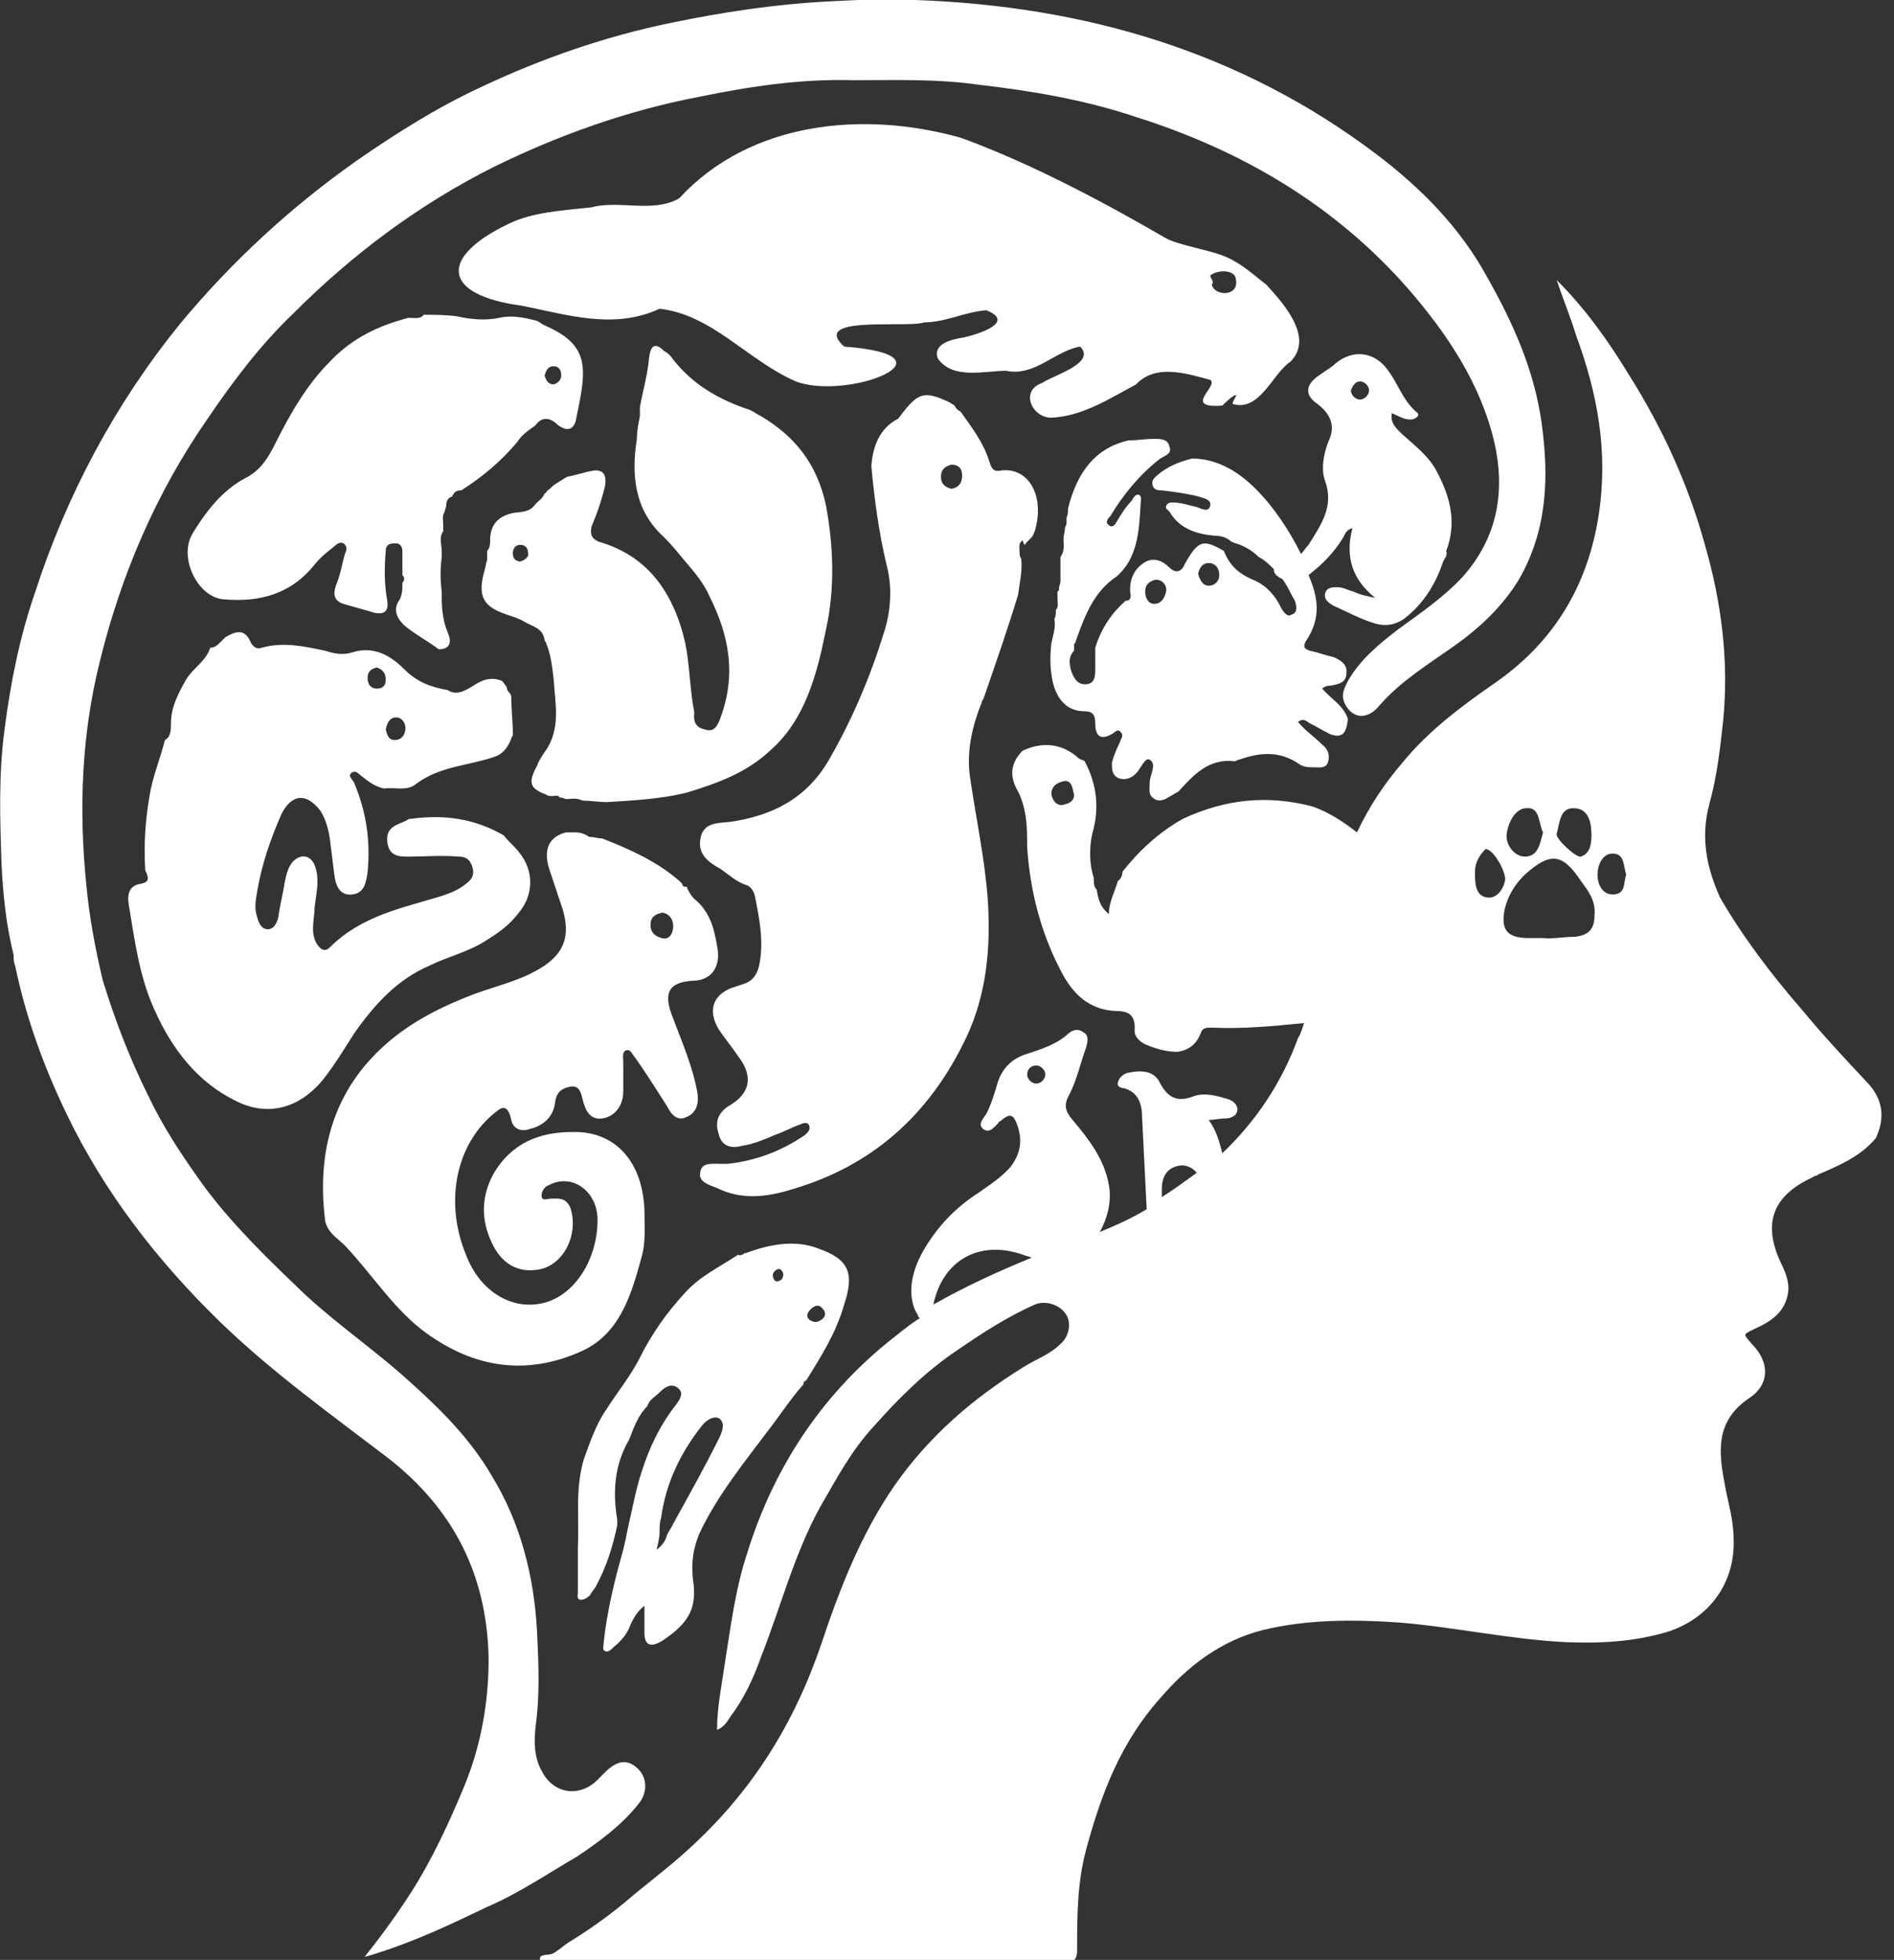
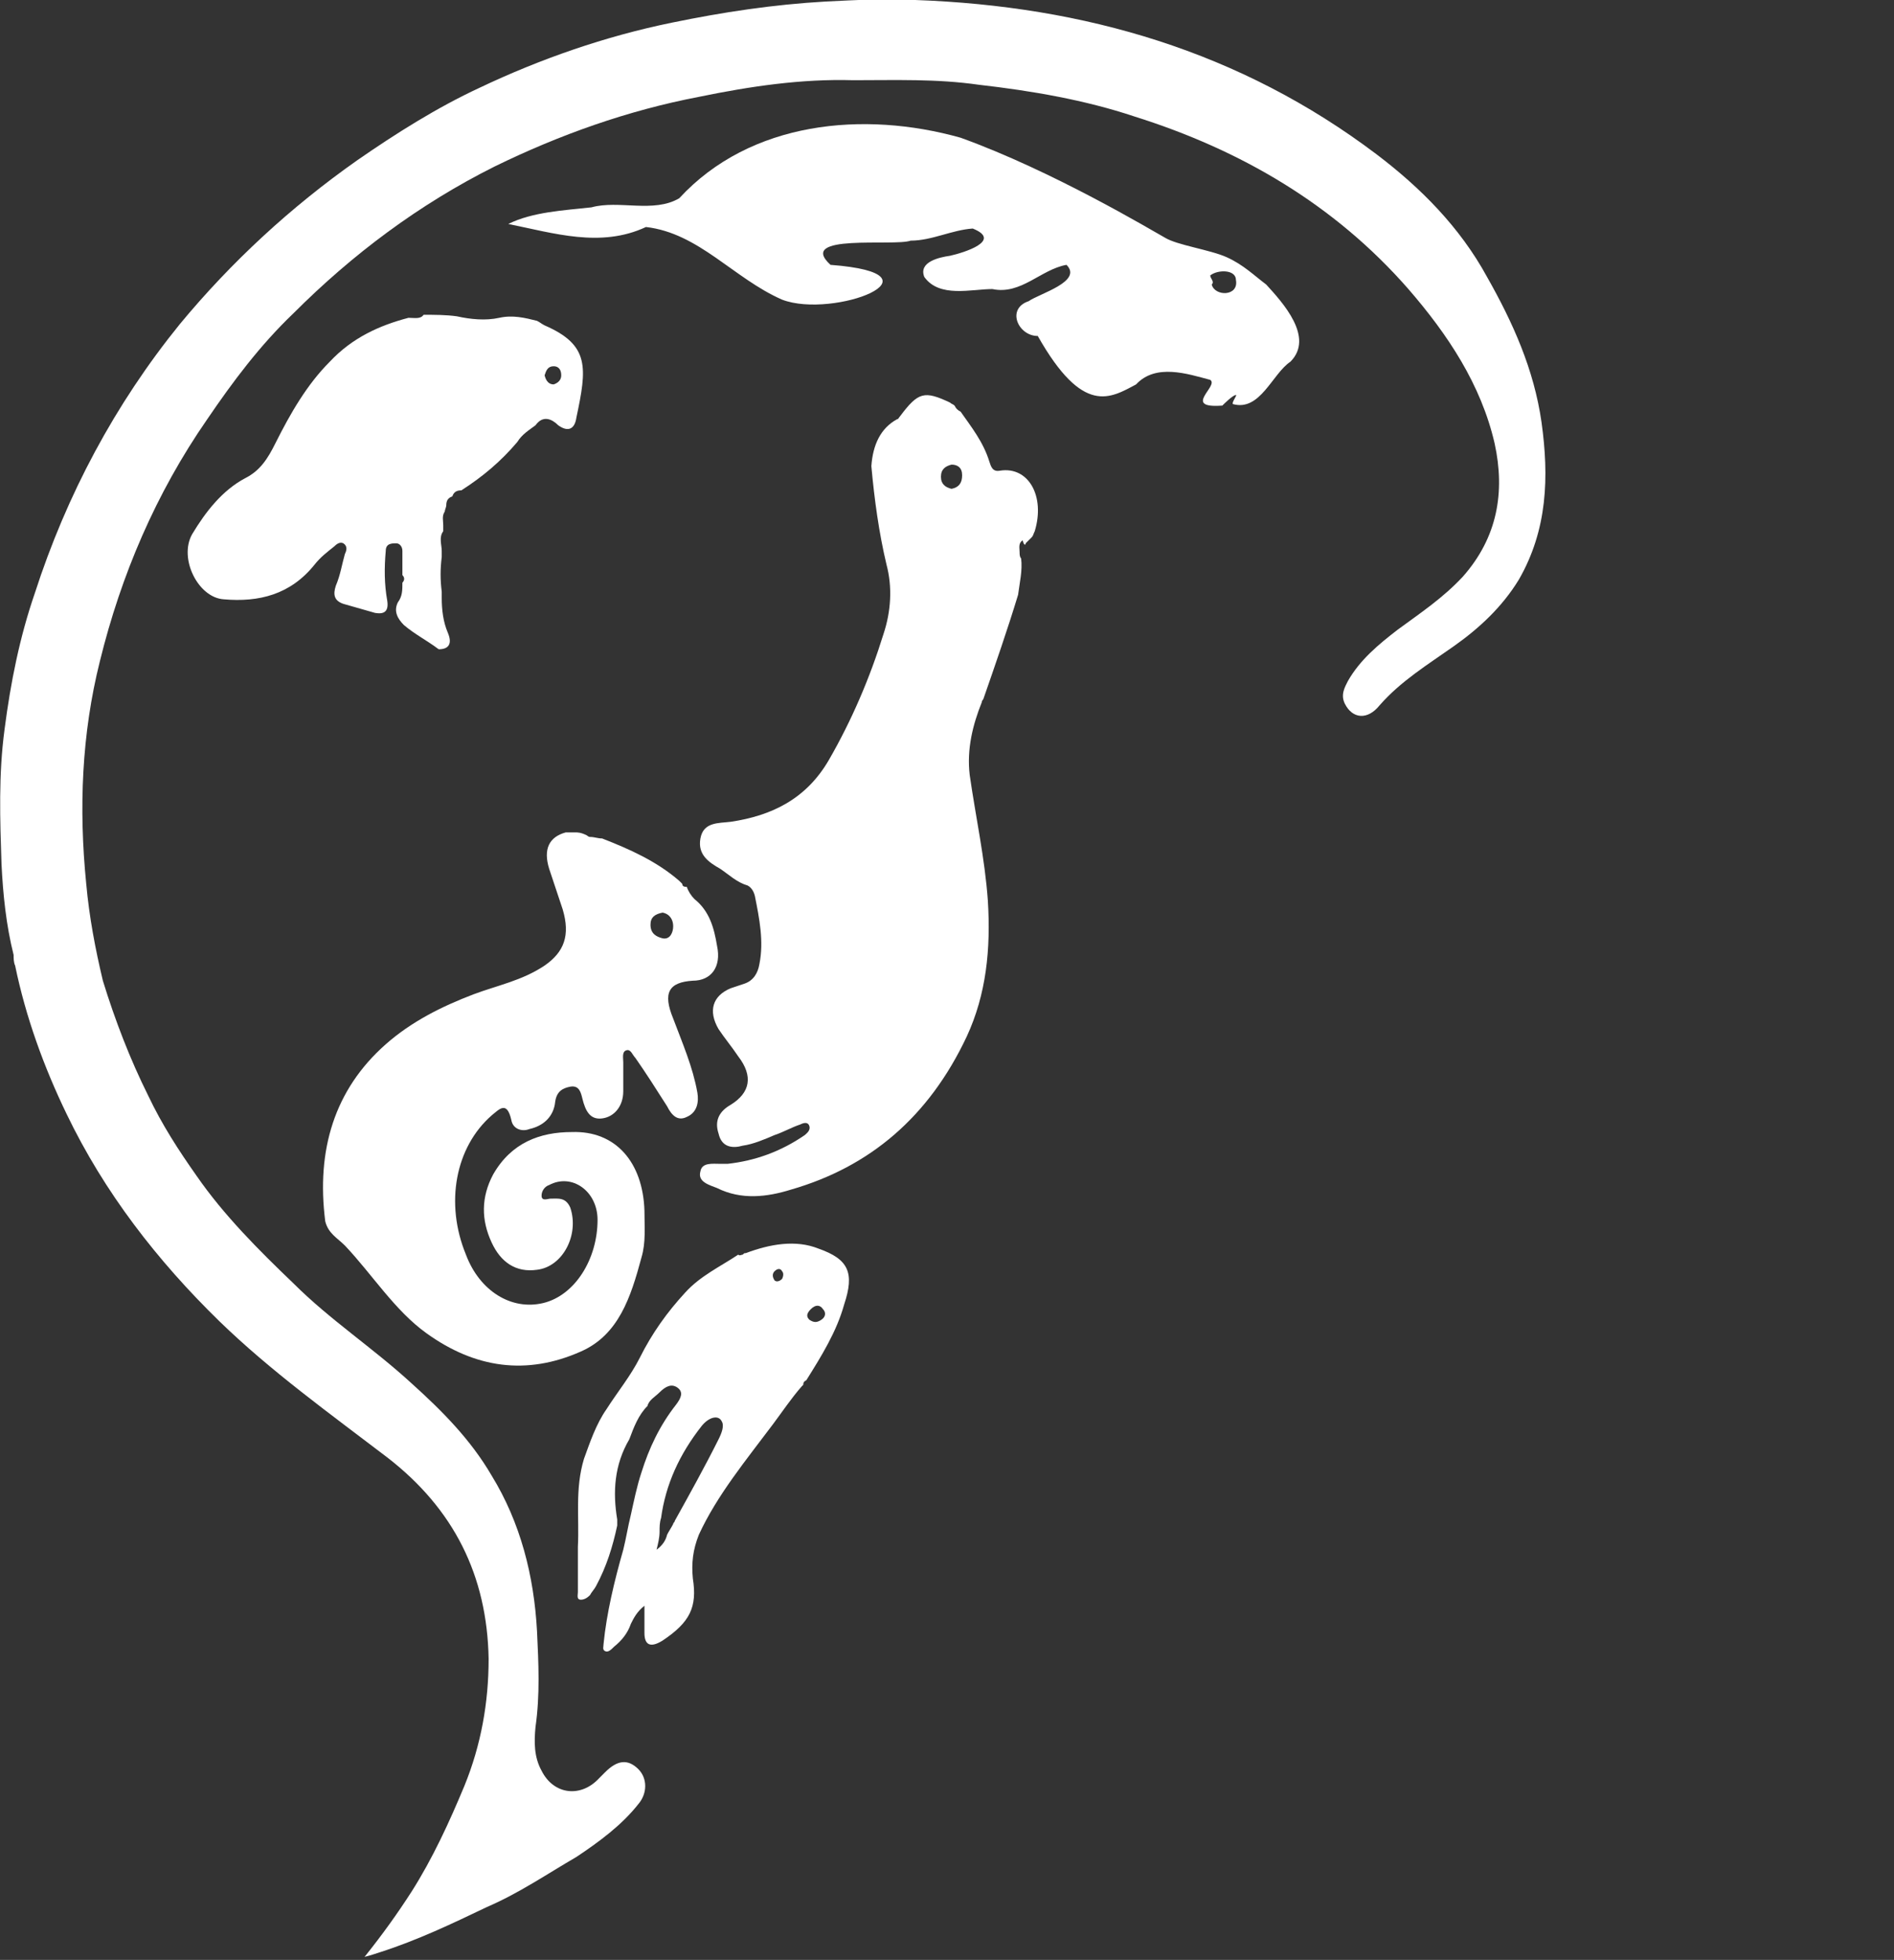
<svg xmlns="http://www.w3.org/2000/svg" version="1.1" id="Слой_1" x="0px" y="0px" viewBox="0 0 125.2 129.5" style="enable-background:new 0 0 125.2 129.5;" xml:space="preserve">
  <rect x="0" y="0" width="125.2" height="129.5" fill="#333333" stroke="none" />
  <style type="text/css"> .st0{fill:#FFFFFF;} </style>
  <g>
    <path class="st0" d="M42.2,119.2c0.6-0.7,0.6-1.7,0-2.3c-0.7-0.7-1.4-0.6-2.2,0.2c-0.1,0.1-0.3,0.3-0.4,0.4c-1.2,1.3-3,1.1-3.8-0.5 c-0.5-0.9-0.5-1.9-0.4-2.9c0.3-2.1,0.2-4.2,0.1-6.3c-0.2-3.7-1.1-7.2-3-10.3c-1.4-2.4-3.3-4.3-5.3-6.1c-2.5-2.3-5.4-4.2-7.8-6.6 c-2.3-2.2-4.6-4.5-6.4-7.1c-1.2-1.7-2.3-3.4-3.2-5.3c-1.2-2.4-2.2-5-3-7.6c-0.5-2.1-0.9-4.2-1.1-6.4c-0.5-5-0.3-9.9,0.9-14.7 c1.4-5.7,3.7-11.1,7.1-16c1.7-2.5,3.5-4.9,5.7-7c3.9-3.9,8.3-7.2,13.3-9.7c4.3-2.1,8.8-3.7,13.5-4.6c3.4-0.7,6.8-1.2,10.2-1.1 c2.8,0,5.5-0.1,8.3,0.3c3.5,0.4,7,1,10.3,2.1c7,2.2,13.2,5.8,18.1,11.4c2.6,3,4.8,6.3,5.7,10.2c0.7,3.2,0.2,6.2-2.1,8.8 c-1.3,1.4-2.8,2.4-4.3,3.5c-1.3,1-2.5,2-3.3,3.4c-0.2,0.4-0.5,0.9-0.2,1.5c0.5,1,1.5,1.1,2.3,0.1c1.4-1.6,3.2-2.7,4.9-3.9 c1.7-1.2,3.2-2.6,4.3-4.4c1.9-3.3,2-6.8,1.5-10.4c-0.5-3.5-1.9-6.6-3.6-9.6c-1.8-3.3-4.4-5.9-7.3-8.1C82,3.4,71.7,0.4,60.5,0 c-2-0.1-3.9,0-5.9,0.1c-3.5,0.2-6.8,0.7-10.2,1.4C40,2.4,35.7,3.9,31.7,5.8c-2.8,1.3-5.5,3-8.1,4.8c-4.4,3.1-8.3,6.7-11.7,10.8 c-4.3,5.3-7.5,11.3-9.6,17.8c-1,2.9-1.6,5.9-2,9c-0.4,3-0.3,5.9-0.2,8.9c0.1,2,0.3,4,0.8,6c0,0.2,0,0.5,0.1,0.7 c0.7,3.4,1.9,6.7,3.4,9.8c2.5,5.2,6,9.7,10.1,13.7c3.4,3.3,7.3,6.1,11.1,9c4.4,3.4,6.6,7.8,6.7,13.3c0,2.9-0.5,5.7-1.6,8.4 c-1,2.4-2.1,4.8-3.5,7c-0.9,1.4-1.9,2.8-3.1,4.3c0.4-0.1,0.7-0.2,1-0.3c2.5-0.8,4.8-1.9,7.1-3c2.1-0.9,4-2.2,5.9-3.3 C39.6,121.7,41.1,120.6,42.2,119.2z" />
    <path class="st0" d="M67.8,35.9c0.1-0.1,0.1-0.1,0.2-0.2c0.1-0.1,0.1-0.1,0.2-0.2c0.1-0.1,0.1-0.2,0.2-0.4c0.7-2.3-0.4-4.3-2.3-4 c-0.5,0.1-0.6-0.3-0.7-0.6c-0.4-1.3-1.2-2.3-1.9-3.3c-0.2-0.1-0.3-0.2-0.4-0.4c-0.1-0.1-0.2-0.1-0.3-0.2c-1.7-0.8-2.1-0.7-3.3,0.9 c-0.1,0.1-0.1,0.2-0.2,0.2c-1.1,0.6-1.6,1.7-1.7,3.1c0.2,2.2,0.5,4.4,1,6.5c0.4,1.5,0.3,3.1-0.2,4.6c-0.9,2.9-2.1,5.7-3.6,8.3 s-3.8,3.7-6.5,4.1c-0.8,0.1-1.8,0-2,1.1s0.6,1.6,1.3,2c0.6,0.4,1.1,0.9,1.8,1.1c0.2,0.1,0.4,0.3,0.5,0.7c0.3,1.5,0.6,3,0.3,4.5 c-0.1,0.6-0.4,1.1-1,1.3c-0.3,0.1-0.6,0.2-0.9,0.3c-1.2,0.5-1.5,1.5-0.8,2.7c0.4,0.6,0.9,1.2,1.3,1.8c1,1.3,0.8,2.4-0.5,3.2 c-0.7,0.4-1.1,1-0.8,1.9c0.2,0.9,0.9,1,1.6,0.8c0.7-0.1,1.4-0.4,2.1-0.7c0.6-0.2,1.1-0.5,1.7-0.7c0.2-0.1,0.5-0.2,0.6,0.1 c0.1,0.3-0.2,0.5-0.3,0.6c-1.6,1.1-3.3,1.7-5.1,1.9c-0.2,0-0.4,0-0.5,0c-0.5,0-1.2-0.1-1.3,0.5c-0.2,0.7,0.6,0.9,1.1,1.1 c1.6,0.8,3.3,0.6,4.9,0.1c5.2-1.5,9.1-4.8,11.6-10.1c1.3-2.8,1.6-5.8,1.4-9c-0.2-2.8-0.8-5.5-1.2-8.3c-0.2-1.7,0.2-3.3,0.8-4.8 c0-0.1,0.1-0.2,0.1-0.2l0,0c0.8-2.3,1.6-4.6,2.3-6.9c0.1-0.8,0.3-1.6,0.2-2.4c-0.1-0.1-0.1-0.3-0.1-0.4c0-0.3-0.1-0.6,0.2-0.8 C67.7,36.1,67.8,36,67.8,35.9z M62.9,32.3c-0.4-0.1-0.7-0.3-0.7-0.8s0.3-0.7,0.7-0.8c0.4,0,0.7,0.2,0.7,0.7 C63.6,31.9,63.4,32.2,62.9,32.3z" />
-     <path class="st0" d="M9.3,58.4c-0.7,0.1-0.9,0.6-0.8,1.3c0.4,2.4,0.7,4.8,1.7,7c1.2,2.7,2.9,4.8,5.3,6c2.1,1.1,4.2,0.6,5.8-1.3 c0.8-1,1.4-2,2.1-3.1c1.4-2,2.9-3.6,5-4.5c1.2-0.6,2.6-0.9,3.8-1.7c0.8-0.5,1.5-1,2.1-1.8c1-1.2,1-2.8,0-4c-0.3-0.4-0.7-0.7-1-1.1 c-1.9-1.1-3.9-1.4-6.1-1.1c-0.1,0-0.2,0-0.3,0.1c-0.6,0.3-1.4,0.4-1.3,1.4s0.8,1,1.4,1c1.1,0,2.2-0.1,3.3,0c0.4,0,0.7,0.1,0.9,0.6 c0.2,0.6,0,0.9-0.4,1.2c-0.5,0.4-1,0.6-1.6,0.8c-2.6,0.8-5.3,1.3-7.4,3.4c-0.3,0.3-0.6,0.2-0.9-0.3c-0.4-0.8-0.1-1.6-0.1-2.4 c0.1-0.8,0.3-1.6,0.1-2.4c-0.2-1-1-1.2-1.6-0.5c-0.3,0.4-0.4,0.9-0.5,1.4c-0.1,0.7-0.3,1.4-0.4,2.2c-0.1,0.4-0.3,0.8-0.7,0.8 c-0.4,0-0.6-0.4-0.7-0.8c-0.2-0.6-0.1-1.1,0-1.7c0.3-1.8,0.9-3.5,1.6-5.1c0.7-1.4,1.7-1.4,2.6-0.2c0.3,0.5,0.5,1.1,0.6,1.8 c0.1,0.8,0.2,1.6,0.3,2.4c0.1,0.8,0.4,1.4,1.2,1.3c0.8-0.1,0.9-0.8,1-1.5c0.2-2.1-0.1-4-0.9-5.9c-0.1-0.2-0.4-0.4-0.2-0.6 c0.2-0.2,0.4-0.1,0.6,0.1c0.5,0.4,1,0.8,1.6,0.9c0.7-0.1,1.5,0.2,2.1-0.3c1.6-1.2,3.5-1.2,5.2-1.8c0.6-0.2,0.9-0.7,1.1-1.2 c0-0.1,0.1-0.2,0.1-0.2c0-0.1,0-0.1,0-0.2c0-0.7-0.1-1.5-0.1-2.2c0-0.1,0-0.3-0.1-0.4c-0.1-0.1-0.2-0.2-0.2-0.4 c-0.1-0.1-0.2-0.3-0.3-0.4c-0.7-0.3-1.3-0.1-1.9,0.3c-0.5,0.3-1.1,0.7-1.7,0.3c-1.1-0.2-2-0.5-2.9-1.4c-1-1-2.1-1.5-3.4-1.1 c-0.6,0.2-1.2,0.1-1.8-0.1c-1.4-0.3-2.8-0.6-4.2-0.2c-0.3,0.1-0.5,0-0.7-0.3c-0.4-1-1-0.8-1.7-0.4c-0.1,0.1-0.2,0.2-0.3,0.3 c-0.2,0.2-0.4,0.4-0.7,0.4c-0.3,0.9-1.1,1.3-1.6,2.1c-0.5,0.9-1,1.8-1,2.9c0,0.4,0,0.9-0.4,1.1c-0.3,1.2-0.8,2.4-1,3.6 c-0.3,1.7-0.4,3.3-0.3,5C9.9,58.1,9.8,58.3,9.3,58.4z M26.2,47.4c0.3,0,0.6,0.3,0.6,0.7c0,0.5-0.3,0.8-0.7,0.8 c-0.4,0-0.5-0.3-0.6-0.7C25.6,47.7,25.8,47.4,26.2,47.4z M24.9,44.1c0.3,0.1,0.6,0.3,0.6,0.8s-0.3,0.6-0.6,0.6 c-0.4,0-0.6-0.3-0.6-0.7C24.3,44.3,24.6,44.2,24.9,44.1z" />
-     <path class="st0" d="M40,32.1c0.1-0.7-0.1-1.1-0.8-1c-0.6,0.1-1.1,0.3-1.7,0.4c-0.2,0.1-0.3,0.2-0.5,0.3c-0.1,0.1-0.2,0.1-0.3,0.2 c-0.2,0.1-0.3,0.3-0.5,0.4c-0.1,0.1-0.1,0.2-0.2,0.2c-0.1,0.3-0.4,0.5-0.6,0.7c-0.4,0.6-1,0.5-1.5,0.6c-0.9,0.2-1.5,0.7-1.5,1.8 c0,0.2,0,0.5-0.2,0.7c0,0.2,0,0.4,0,0.6c-0.1,0.3-0.1,0.5-0.2,0.8c-0.4,1.5-0.1,2.2,1.2,2.7c0.5,0.2,1,0.3,1.5,0.6s1.2,0.4,1.3,1.2 l0,0c0,0.1,0.1,0.1,0.1,0.2c0.3,0.7,0.4,1.5,0.5,2.4c0.1,1.6,0.5,3.3-0.6,4.8c-0.2,0.3-0.4,0.6-0.5,0.9c-0.6,1.1-0.5,1.5,0.6,1.9 c0.1,0.1,0.3,0.1,0.4,0.1c0.2,0,0.4-0.1,0.5,0.1c0.1,0,0.2,0,0.4,0.1c0.4,0,0.7-0.1,1.1,0.1c0.5,0,1.1,0.1,1.6,0.1 c1.7-0.1,3.5-0.2,5.2-0.6c2-0.6,4-1.3,5.6-2.8c2.3-2,3.1-5,3.7-8c0.6-2.7,0.5-5.5,0-8.2c-0.6-2.8-2.1-4.6-4.3-5.9 c-0.2-0.1-0.5-0.3-0.7-0.4c-2.1-0.7-3.9-1.7-5.3-3.6c-0.1-0.1-0.2-0.2-0.4-0.3c-0.6-0.6-0.9-0.4-1,0.5c-0.1,1.1-0.4,2.1-0.6,3.2 c0,0.1,0,0.1,0,0.2s0,0.3,0,0.4c-0.1,0.5-0.2,1-0.2,1.5c-0.4,2.5-0.1,4.8,1.8,6.5c0.5,0.5,0.9,1,1.4,1.6c0.6,0.7,1.2,1.4,1.6,2.3 c1.3,2.6,1.8,5.2,0.7,8.1c-0.2,0.5-0.4,0.9-1,0.7c-0.5-0.1-0.8-0.4-0.7-1.1c-0.3-1.5-0.3-3.1-0.6-4.6c-0.8-3.5-2.6-5.8-5.7-6.7 c-0.5-0.2-0.6-0.5-0.5-1C39.6,33.6,39.8,32.9,40,32.1z M34.4,37.1c-0.3,0-0.5-0.2-0.5-0.5c0-0.4,0.2-0.6,0.5-0.6s0.5,0.2,0.5,0.5 C35,36.8,34.7,37,34.4,37.1z" />
    <path class="st0" d="M22.8,82.3c1.8,1.9,3.3,4.3,5.4,5.8c3.2,2.3,6.6,2.8,10.2,1.2c2.5-1.1,3.3-3.6,4-6.2c0.3-1,0.2-2,0.2-3.1 c-0.1-3.2-1.9-5.3-4.8-5.2c-2.1,0-4,0.7-5.2,2.8c-0.8,1.5-0.8,3-0.1,4.5c0.6,1.3,1.6,2,3,1.8c1.7-0.2,2.8-2.3,2.2-4.1 c-0.3-0.7-0.8-0.6-1.3-0.6c-0.2,0-0.6,0.2-0.6-0.2c0-0.3,0.2-0.6,0.5-0.7c1.5-0.8,3.2,0.4,3.2,2.3c0,2.6-1.5,5-3.6,5.5 s-4.2-0.8-5.1-3.2c-1.4-3.4-0.7-7.1,1.7-9.2c0.5-0.4,1-1,1.3,0.3c0.1,0.6,0.7,0.8,1.2,0.6c0.9-0.2,1.6-0.8,1.7-1.8 c0.1-0.7,0.5-0.9,1-1c0.6-0.1,0.7,0.4,0.8,0.8c0.2,0.8,0.5,1.4,1.3,1.3s1.4-0.8,1.4-1.8c0-0.6,0-1.2,0-1.9c0-0.3-0.1-0.7,0.2-0.8 c0.3-0.1,0.4,0.3,0.6,0.5c0.7,1,1.4,2.1,2.1,3.2c0.3,0.6,0.7,1,1.3,0.7c0.7-0.3,0.8-1,0.7-1.6c-0.3-1.7-1-3.3-1.6-4.9 c-0.7-1.7-0.3-2.4,1.3-2.5c1.2,0,1.9-0.9,1.6-2.3c-0.2-1.2-0.5-2.3-1.5-3.1c-0.2-0.2-0.4-0.5-0.5-0.8c-0.1,0-0.3,0-0.3-0.2 c-0.1-0.1-0.2-0.2-0.2-0.2c-1.5-1.3-3.3-2.1-5.1-2.8c-0.3,0-0.5-0.1-0.8-0.1c-0.1,0-0.2-0.1-0.2-0.1C38.4,55,38.2,55,38,55 s-0.4,0-0.6,0c-1.1,0.3-1.5,1.1-1.1,2.4c0.3,0.9,0.6,1.8,0.9,2.7c0.5,1.7,0.1,2.8-1.2,3.7c-1.5,1-3.1,1.3-4.7,1.9 c-2.1,0.8-4.1,1.8-5.8,3.3c-3.4,3-4.6,7-4,11.7C21.7,81.5,22.3,81.8,22.8,82.3z M43.8,60.3c0.5,0.1,0.7,0.5,0.7,0.9 s-0.2,0.9-0.7,0.8c-0.4-0.1-0.8-0.3-0.8-0.9C43,60.6,43.3,60.4,43.8,60.3z" />
    <path class="st0" d="M51.1,94.1c0.6-0.8,1.2-1.7,1.9-2.5l0.1-0.1c0-0.1,0-0.2,0.2-0.3c1-1.6,2-3.2,2.5-5c0.7-2.1,0.3-3-1.7-3.7 c-1.5-0.6-3.2-0.3-4.8,0.3c-0.1,0-0.1,0-0.2,0.1c-0.1,0-0.2,0.1-0.3,0l0,0c-1.2,0.8-2.5,1.4-3.5,2.5c-1.2,1.3-2.2,2.7-3,4.3 c-0.6,1.2-1.5,2.3-2.2,3.4c-0.7,1-1.1,2.2-1.5,3.3c-0.6,2-0.3,3.9-0.4,5.8c0,1,0,2,0,3c0,0.2-0.1,0.5,0.2,0.5 c0.2,0,0.4-0.1,0.6-0.3c0.1-0.2,0.3-0.4,0.4-0.6c0.7-1.3,1.1-2.6,1.4-4c0-0.1,0-0.1,0-0.2s0-0.1,0-0.2c-0.3-1.8-0.2-3.6,0.8-5.3 c0.3-0.8,0.6-1.6,1.2-2.2c0.1-0.4,0.5-0.6,0.8-0.9c0.4-0.4,0.8-0.6,1.2-0.3c0.4,0.3,0.2,0.7-0.1,1.1c-1.1,1.4-1.8,2.9-2.3,4.5 c-0.3,0.9-0.5,1.9-0.7,2.8c-0.2,0.8-0.3,1.5-0.5,2.3c-0.6,2.1-1.1,4.2-1.3,6.2c0,0.2-0.1,0.4,0.1,0.5c0.2,0.1,0.4-0.1,0.6-0.3 c0.5-0.4,0.9-0.9,1.1-1.5c0.2-0.4,0.4-0.8,0.9-1.2c0,0.7,0,1.3,0,1.8c0,0.8,0.4,1,1.2,0.5c1.8-1.2,2.3-2.2,2-4.1 c-0.1-1,0-1.9,0.4-2.9C47.4,98.8,49.3,96.5,51.1,94.1z M53.6,86.5c0.3-0.3,0.6-0.3,0.8,0c0.2,0.2,0.2,0.5-0.1,0.7s-0.5,0.2-0.8,0 C53.3,87,53.3,86.8,53.6,86.5z M51.2,84c0.2-0.2,0.4-0.2,0.5,0c0.1,0.1,0.1,0.3,0,0.5c-0.2,0.2-0.4,0.2-0.5,0.1 C51,84.3,51.1,84.1,51.2,84z M44.6,100.5c0,0.1-0.1,0.1-0.1,0.2c-0.1,0.2-0.3,0.5-0.4,0.7c-0.1,0.4-0.3,0.7-0.7,1 c0.1-0.4,0.2-0.8,0.2-1.2c0-0.3,0-0.6,0.1-0.9c0.3-2.2,1.2-4.2,2.7-6.1c0.5-0.6,1.1-0.7,1.3-0.3c0.2,0.3,0,0.8-0.2,1.2 C46.6,96.9,45.6,98.7,44.6,100.5z" />
    <path class="st0" d="M36,21.5c-0.2-0.1-0.3-0.2-0.5-0.3C34.7,21,33.9,20.8,33,21c-0.9,0.2-1.9,0.1-2.8-0.1 c-0.7-0.1-1.5-0.1-2.2-0.1c-0.2,0.3-0.6,0.2-1,0.2c-1.9,0.5-3.7,1.3-5.2,2.9c-1.5,1.5-2.6,3.4-3.6,5.4c-0.5,1-1,1.8-2,2.3 c-1.5,0.8-2.6,2.2-3.5,3.7c-0.9,1.6,0.4,4.2,2.1,4.3c2.3,0.2,4.4-0.3,6-2.3c0.4-0.5,0.8-0.8,1.3-1.2c0.2-0.2,0.4-0.3,0.6-0.2 c0.3,0.2,0.2,0.5,0.1,0.7c-0.2,0.7-0.3,1.4-0.6,2.1c-0.2,0.6-0.1,1,0.5,1.2c0.7,0.2,1.4,0.4,2.1,0.6c0.6,0.1,0.9-0.1,0.8-0.8 c-0.2-1.1-0.2-2.2-0.1-3.3c0-0.5,0.4-0.5,0.7-0.5c0.2,0,0.4,0.2,0.4,0.5s0,0.7,0,1c0,0.2,0,0.4,0,0.6c0.2,0.2,0.1,0.4,0,0.5 c0,0.5,0,0.9-0.3,1.3c-0.3,0.6,0,1.1,0.4,1.5c0.7,0.6,1.5,1,2.3,1.6c0.7,0,0.9-0.4,0.6-1.1c-0.3-0.7-0.4-1.5-0.4-2.3 c0-0.1,0-0.3,0-0.4c-0.1-0.8-0.1-1.5,0-2.3c0-0.1,0-0.3,0-0.4c0-0.4-0.2-0.9,0.1-1.3c0-0.1,0-0.3,0-0.4c0-0.3-0.1-0.6,0.1-0.9 c0-0.1,0.1-0.3,0.1-0.4c0-0.3,0.1-0.5,0.4-0.6l0,0c0.1-0.3,0.3-0.4,0.6-0.4l0,0c1.4-0.9,2.6-1.9,3.7-3.2c0.3-0.5,0.8-0.8,1.2-1.1 c0.5-0.7,1.1-0.4,1.5,0c0.7,0.5,1.1,0.2,1.2-0.5C38.8,24.3,39,22.8,36,21.5z M36.6,25.4c-0.3,0-0.5-0.2-0.6-0.6 c0.1-0.3,0.2-0.6,0.6-0.6c0.3,0,0.5,0.2,0.5,0.6C37.1,25.1,36.9,25.3,36.6,25.4z" />
-     <path class="st0" d="M86.6,47.8c0.4,0.2,0.9,0.5,1.3,0.7c0.8,0.3,1.1,0,1.2-1c-0.3-0.9-1.1-1.3-1.7-2c0.2-0.2,0.5-0.2,0.6-0.2 c0.5-0.1,1-0.2,1-0.8c0.1-0.6-0.4-0.9-0.9-1.1c-0.5-0.1-1-0.3-1.5-0.4c-0.3-0.1-0.5-0.2-0.3-0.6c1.1-1.6,0.8-3,0.2-4.4 c0.9-0.7,1.7-1.5,2.3-2.5c0.1-0.2,0.2-0.5,0.6-0.6c-0.5,1.9,0,3.4,1.5,4.6c-0.5-0.1-1-0.2-1.4-0.4c-0.4-0.1-0.7-0.3-1.1-0.3 c-0.3,0-0.7,0-0.8,0.4c-0.1,0.4,0.2,0.6,0.5,0.8c0.9,0.4,1.8,0.9,2.8,1.2c0.7,0.2,1.3,0.1,1.9-0.3c1.3-1,2.1-2.3,2.6-3.8 c0.1-0.2,0.3-0.4,0.2-0.7l0,0c0.7-1.8,0.3-3.5-0.6-5.2c-0.5-1-1.4-1.7-2.3-2.5c-0.4-0.4-0.8-0.7-0.7-1.4c0.5,0.2,0.9,0.5,1.4,0.4 c0.3-0.1,0.5-0.3,0.2-0.5c-0.9-0.8-1.2-1.9-1.9-2.8c-0.9-1.2-2.3-1.3-3.4-0.4c-0.3,0.3-0.7,0.5-1.1,0.8c-0.9,0.6-1,1.3-0.1,1.9 c0.9,0.7,1.2,1.5,0.7,2.5c-0.3,0.8-0.5,1.8-0.2,2.6c0.6,1.7-0.3,2.9-1.1,4.2c-0.2,0.2-0.3,0.4-0.5,0.6c-0.8-1.6-1.8-3.1-3-4.3 s-2.6-2-4.2-2c-0.8,0.2-1.6,0.5-2.3,1.1c-0.2,0.2-0.4,0.3-0.3,0.7c0.1,0.3,0.4,0.3,0.6,0.3c0.8,0.1,1.6,0.2,2.4,0.4 c0.3,0.1,0.9,0.2,0.8,0.6c-0.1,0.5-0.6,0.2-0.9,0.1c-0.5-0.1-1-0.3-1.6-0.3c-0.1,0-0.3,0-0.4,0.2s0.1,0.3,0.2,0.4 c0.7,1.2,1.9,1.5,3,1.6c0.4,0,0.8,0.1,1.1,0.4c0.1,0,0.2,0.1,0.3,0.1c0.6,0.2,1.1,0.5,1.5,0.9c0.4,0.2,0.7,0.5,1,0.8 c0,0.2,0.1,0.4,0.3,0.5c0.1,0.1,0.2,0.1,0.3,0.2c0.3,0.4,0.5,0.9,0.8,1.4c0.1,0.3,0.2,0.8-0.2,0.9c-0.3,0.2-0.5-0.1-0.7-0.4 c-0.4-0.9-1.1-1.6-1.9-1.9c-0.9-0.4-1.5-0.9-1.9-1.9c-1.4-0.8-1.7-0.7-2.6,0.9c-0.2,0.5-0.6,0.6-1,0.2c-0.5-0.5-1.1-0.7-1.7-0.3 s-0.9,1-0.9,1.8c0,0.2,0.2,0.7-0.3,0.7c-0.9,0.8-1.6,1.8-2,3.1c0,0.5,0,0.9,0,1.4c0,0.4,0,0.9-0.5,1c-0.6,0.1-0.9-0.3-1.1-0.9 c-0.1-0.4-0.2-0.9,0.2-1.3c0-0.1,0-0.3,0-0.4c0-0.1,0.1-0.1,0.1-0.2c0.6-1.7,1.2-3.3,2.7-4.3c1.4-1.2,1.5-3,1.6-4.8 c0-0.2,0.1-0.5-0.1-0.6s-0.4,0.2-0.5,0.4c-0.4,0.4-0.7,0.9-1,1.4c-0.1,0.2-0.3,0.4-0.5,0.2c-0.3-0.2,0-0.5,0.1-0.6 c0.9-1.5,2-2.8,3.3-3.8c0.3-0.2,0.8-0.3,0.6-0.8c-0.1-0.5-0.6-0.5-1-0.5c-0.6,0-1.1,0.1-1.7,0.1c-2.2,0.5-3.4,2.1-4,4.5 c0,0.2,0,0.4-0.1,0.6c0,0.1,0,0.3,0,0.4c0,0.1-0.1,0.2-0.1,0.3c0,0.2-0.1,0.5-0.1,0.7c0,0.4,0.1,0.8-0.2,1.2c0,0.5,0,1,0,1.4 c0,0.1,0,0.1,0,0.2c0,0.2-0.1,0.3-0.1,0.5V39l-0.1,0.1c0,0.1,0,0.3,0,0.4c0,0.3,0.1,0.6-0.1,0.8c0,0.2,0,0.4-0.1,0.6 c0.1,0.6-0.1,1.1-0.2,1.6c-0.1,0.9-0.1,1.7,0.1,2.6c0.3,1.2,1,1.9,2.1,1.9c0.5,0,0.7,0.2,0.7,0.8c0,0.9,0.4,1.1,1.1,0.7 c0.2-0.1,0.4-0.4,0.6-0.1c0.2,0.2,0,0.4-0.1,0.7c-0.2,0.4-0.4,0.9-0.5,1.3c0,0.4,0,0.8,0.4,1c0.5,0.2,0.9,0,1.2-0.3 c0.3-0.3,0.6-1.1,0.9-0.9c0.5,0.3,0,1,0,1.5c0,0.4-0.1,0.8,0.2,1c0.3,0.3,0.7,0.2,1,0c0.2-0.1,0.5-0.3,0.7-0.4c1-1.1,2-2.2,3.7-2 c0.1,0,0.2-0.1,0.3-0.1c1.4-0.5,2.7-0.6,4,0.3c0.3,0.2,0.6,0.2,1,0.2c0.3,0,0.8,0.1,0.9-0.4c0.1-0.4,0-0.8-0.4-1.1 c-0.5-0.5-1.1-0.9-1.6-1.5C86.2,47.4,86.4,47.7,86.6,47.8z M89.9,25.2c0.3,0,0.6,0.3,0.6,0.6c0,0.3-0.3,0.6-0.6,0.6 c-0.3,0-0.6-0.3-0.6-0.6C89.4,25.5,89.6,25.2,89.9,25.2z M76.3,39.9c-0.4,0-0.6-0.4-0.6-0.8c0-0.5,0.3-0.7,0.7-0.8 c0.4,0,0.7,0.3,0.7,0.7C77,39.6,76.7,39.9,76.3,39.9z M79.9,38.7c-0.4,0-0.6-0.4-0.7-0.8c0.1-0.4,0.3-0.7,0.7-0.7 c0.4,0,0.7,0.3,0.7,0.8C80.6,38.4,80.3,38.7,79.9,38.7z" />
-     <path class="st0" d="M123.5,71.6c-1.5-1.6-3-3.2-4.4-4.9c-2-2.3-3.9-4.8-5.4-7.4c-0.9-2-1.3-4-0.7-6.2c0.5-1.8,0.7-3.6,0.9-5.4 c0.4-4-0.1-7.9-1.2-11.7c-1.1-4-2.8-7.7-5-11.2c-1.4-2.3-2.9-4.4-4.8-6.3l0,0c0.4,1.2,0.9,2.4,1.3,3.7c1.4,3.8,2.1,7.6,1.5,11.7 c-0.7,4.7-2.9,8.4-6.7,11.1c-2.3,1.6-4.5,3.2-6.3,5.4c-1.2,1.4-2.2,2.9-3,4.6c-0.9-0.7-1.8-1.3-2.9-1.7c-3-0.8-5.8-0.5-8.6,0.8 c-1.6,0.9-2.9,2.1-4,3.5c0,0.2-0.1,0.5-0.3,0.6l0,0c-0.2,0.7-0.6,1.4-0.6,2.2c-0.6-0.5-0.7-1-0.8-1.6l0,0c-0.2-0.2-0.2-0.5-0.2-0.8 c-0.3-0.9-0.3-2-0.1-2.9c0.5-1.7,0.3-3.3-0.5-4.8c-0.1-0.1-0.3-0.1-0.4-0.2c-1.1-1-2.4-1.1-3.7-0.5c-0.8,0.8-0.9,1.7-0.3,2.7 c0.6,1.2,0.6,2.5,0.6,3.7c0.2,2.9,0.9,5.6,2.2,8.1c0.8,1.6,1.9,2.6,3.6,2.7c0.7,0,1.4,0.1,1.3,1.3c0,0.4,0.3,0.7,0.7,0.9 c0.7,0.3,1.4,0.5,2.1,0.5c0.8-0.1,1.3-0.5,1.6-1.3c0.1-0.3,0.4-0.3,0.7-0.3c2,0.1,4.1-0.1,6.1-0.3c-0.1,0.3-0.2,0.7-0.4,1 c-1.1,3-2.8,5.5-5,7.6c-0.2-0.8-0.4-1.5-0.9-2.2c0.4,0,0.7-0.1,1.1-0.1s0.8-0.2,0.8-0.6c0-0.3-0.3-0.6-0.7-0.7 c-0.7-0.2-1.4-0.4-2.1-0.2c-1,0.4-1.7,0.3-2.3-0.8c-0.4-0.9-1.3-0.9-2.2-0.7c-0.3,0.1-0.5,0.3-0.6,0.6c-0.1,0.3,0.2,0.4,0.4,0.4 c1,0.3,1.2,1.1,1.2,2c0.1,2,0.2,4,0.3,6c-1,0.6-2.1,1.1-3.1,1.5c0.5-0.9,0.8-2,0.6-3.1c-0.3-1.7-1.3-3-2.4-4.3 c-0.5-0.6-0.6-1-0.2-1.7c0.5-1,0.7-2,1.1-3.1c0.1-0.4,0.2-0.8-0.2-1c-0.4-0.3-0.8-0.1-1.1,0.2c-0.7,0.6-1.6,0.9-2.5,1.2 c-1.1,0.3-1.8,1-2.1,2.1c-0.2,0.7-0.4,1.3-0.7,1.9c-0.2,0.3-0.6,0.7-0.2,1s0.7-0.1,1-0.4c0,0,0-0.1,0.1-0.1 c0.7-0.6,0.9-0.5,1.2,0.4c0.3,1,0.1,1.8-0.5,2.6c-0.6,0.7-1.4,1.2-2.1,1.7c-1.4,0.9-2.5,2-3.4,3.4s-1.4,3-0.8,4.4 c0.2,0.3,0.2,0.4,0.2,0.4l0.1,0.1c-0.5,0.3-1,0.7-1.5,1.1c-4.8,3.7-8.1,8.6-9.9,14.4c-0.8,2.4-1.1,4.9-1.5,7.4 c-0.2,1.4-0.5,2.8-0.5,4.3c0.5-0.2,0.7-0.6,0.9-0.9c0.9-1.2,1.5-2.5,2-3.9c1.3-3.3,2.2-6.8,3.9-9.9c1.1-1.9,2.1-3.8,3.6-5.4 c1.6-1.8,3.4-3.6,5.5-5c1.6-1.1,3.3-2.2,5.1-3c0.7-0.3,1.7,0,2.1,0.7c0.3,0.5,0.2,1.4-0.4,1.9c-0.7,0.7-1.6,1-2.4,1.5 c-3.4,2.1-6.3,4.6-8.6,7.9c-2.2,3.2-3.6,6.8-4.8,10.4c-1.8,5.3-4.6,9.8-8.8,13.6c-1.3,1.2-2.8,2.3-4.2,3.5c-1.2,1-2.5,1.9-3.8,2.7 c-0.3,0.2-0.6,0.5-1,0.7c-0.3,0.1-0.9,0-0.8,0.4c0.1,0.4,0.6,0.2,0.9,0.2c11.3,0,22.6,0,33.8,0c0.6,0,0.8-0.3,0.8-0.8 c0-2.2,0-4.5,0.6-6.7c1-3.7,2.3-7.1,4.9-10c1.8-2.1,4-3.8,6.8-4.5c2.9-0.7,5.9-0.7,8.9-0.5c3.7,0.3,7.3,1.1,11,1.3 c2.3,0.1,4.6,0,6.9-0.7c2.7-0.9,4.4-3.2,4.3-6.1c0-1.3-0.4-2.5-0.6-3.7c-0.4-2.1-0.6-4.1,1.6-5.6c1.4-0.9,1.4-2.4,0.2-3.6 c-0.6-0.7-0.6-0.6,0.2-1c1.1-0.5,2-1.1,2.2-2.4c0.1-0.7-0.2-1.4-0.5-2c-1.2-2.6-0.5-4.4,2.1-5.6c0.1-0.1,0.3-0.1,0.4-0.2 c1.4-0.6,2.8-1.2,3.8-2.4C124.6,73.9,124.5,72.7,123.5,71.6z M70.2,53.2c-0.4,0-0.6-0.3-0.7-0.7c0-0.6,0.4-0.8,0.9-0.9 c0.5,0,0.5,0.6,0.6,0.9C71,53,70.6,53.1,70.2,53.2z M68.5,70.4c0.3,0,0.6,0.3,0.6,0.6c0,0.3-0.3,0.6-0.6,0.6 c-0.3,0-0.6-0.3-0.6-0.6C67.9,70.6,68.2,70.4,68.5,70.4z M61.7,86.2c0.6-2.9,3-4.3,5.9-3.3c0.2,0.1,0.4,0.1,0.6,0.2 C66,84,63.8,85,61.7,86.2z M76.8,79.1c0-0.2,0-0.4,0-0.5c0-0.8,0.3-1.5,1.3-1.6c0.4,0,0.8,0.2,1,0.5C78.4,78,77.6,78.6,76.8,79.1z M104,53.4c1,0,1.2,0.9,1.2,1.8c0,0.6-0.1,1.2-0.7,1.4c-0.3,0.1-1.7-1.2-1.6-1.5C103.1,54.4,103.1,53.4,104,53.4z M100.9,53.4 c0.9-0.1,0.8,1,1.1,1.6c-0.2,0.7-0.3,1.6-1.2,1.6c-0.7,0-1.3-0.8-1.2-1.5C99.7,54.3,100.2,53.4,100.9,53.4z M98.3,59.3 c-0.8-0.1-0.8-1-0.8-1.7c0-0.6,0.3-1.1,0.7-1.5c0.5,0,1.3,1.4,1.3,2C99.4,58.8,98.9,59.4,98.3,59.3z M104.1,61.9 c-0.6,0-1.2,0.1-1.7,0.1l0,0h-0.1c-1.1-0.1-2.7,0.3-2.9-1c-0.1-1.1,0.5-2.4,1.5-3.3c1.6-1.4,2.4-1.3,3.6,0.5c0.5,0.7,1,1.3,0.9,2.3 C105.4,61.4,105,61.8,104.1,61.9z M106.6,59.1c-0.7,0-1-0.7-1-1.3s0.3-1.4,1-1.4c0.8,0,0.7,0.8,0.9,1.4 C107.3,58.3,107.5,59.1,106.6,59.1z" />
-     <path class="st0" d="M75.1,25.4c1.3-1.4,3.4-0.7,4.9-0.3c0.6,0.4-1.9,1.9,0.8,1.7c0.1-0.1,0.7-0.7,0.9-0.7c0.1,0-0.3,0.5-0.2,0.6 c1.8,0.5,2.6-2,3.8-2.8c1.6-1.6-0.5-3.9-1.6-5.1c-0.8-0.6-1.5-1.3-2.6-1.8s-3.3-0.8-4.1-1.3c-0.9-0.5-7.4-4.4-13.5-6.6 c-6.4-1.8-13.9-1.1-18.6,4c-1.7,1-4,0.1-5.8,0.6c-1.8,0.2-3.9,0.3-5.5,1.1c-4.6,2.2-4.4,4.7,0.9,5.4c3,0.6,6.1,1.6,9.1,0.2 c3.5,0.4,5.8,3.4,9,4.8c3.4,1.3,11.1-1.7,3.2-2.3c-2.3-2.1,4.2-1.2,5.3-1.6c1.4,0,2.7-0.7,4.1-0.8c2,0.8-0.6,1.6-1.5,1.8 c-0.7,0.1-2.1,0.4-1.7,1.4c1,1.4,3.1,0.8,4.5,0.8c1.9,0.4,3.2-1.3,4.9-1.6c1.1,1.1-1.8,1.9-2.5,2.4c-1.5,0.5-0.7,2.3,0.6,2.3 C71.6,27.5,73.4,26.3,75.1,25.4z M81.7,18.5c0.2,1.1-1.4,1.1-1.6,0.3c0.2-0.2-0.1-0.4-0.1-0.6C80.5,17.8,81.7,17.8,81.7,18.5z" />
+     <path class="st0" d="M75.1,25.4c1.3-1.4,3.4-0.7,4.9-0.3c0.6,0.4-1.9,1.9,0.8,1.7c0.1-0.1,0.7-0.7,0.9-0.7c0.1,0-0.3,0.5-0.2,0.6 c1.8,0.5,2.6-2,3.8-2.8c1.6-1.6-0.5-3.9-1.6-5.1c-0.8-0.6-1.5-1.3-2.6-1.8s-3.3-0.8-4.1-1.3c-0.9-0.5-7.4-4.4-13.5-6.6 c-6.4-1.8-13.9-1.1-18.6,4c-1.7,1-4,0.1-5.8,0.6c-1.8,0.2-3.9,0.3-5.5,1.1c3,0.6,6.1,1.6,9.1,0.2 c3.5,0.4,5.8,3.4,9,4.8c3.4,1.3,11.1-1.7,3.2-2.3c-2.3-2.1,4.2-1.2,5.3-1.6c1.4,0,2.7-0.7,4.1-0.8c2,0.8-0.6,1.6-1.5,1.8 c-0.7,0.1-2.1,0.4-1.7,1.4c1,1.4,3.1,0.8,4.5,0.8c1.9,0.4,3.2-1.3,4.9-1.6c1.1,1.1-1.8,1.9-2.5,2.4c-1.5,0.5-0.7,2.3,0.6,2.3 C71.6,27.5,73.4,26.3,75.1,25.4z M81.7,18.5c0.2,1.1-1.4,1.1-1.6,0.3c0.2-0.2-0.1-0.4-0.1-0.6C80.5,17.8,81.7,17.8,81.7,18.5z" />
  </g>
</svg>